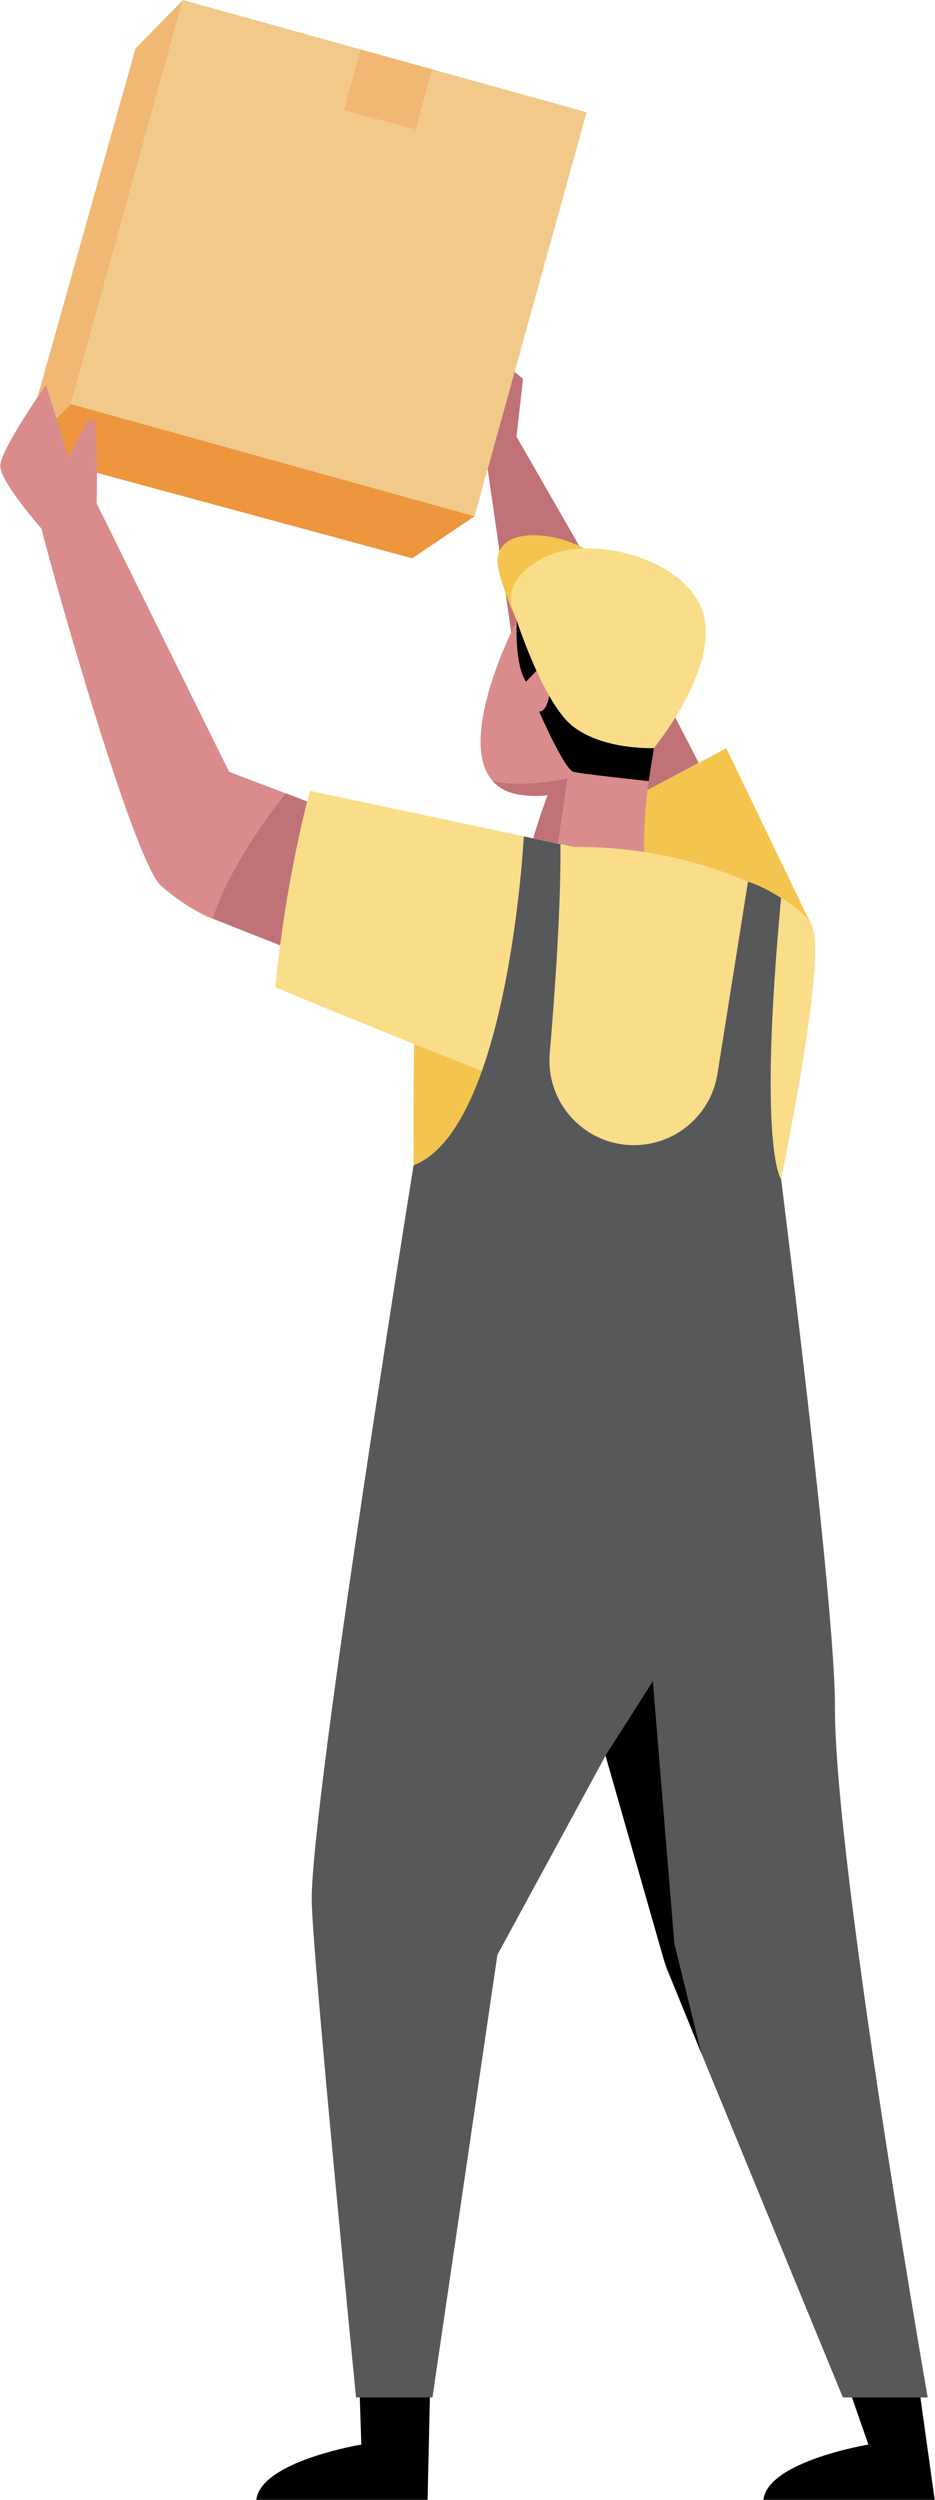
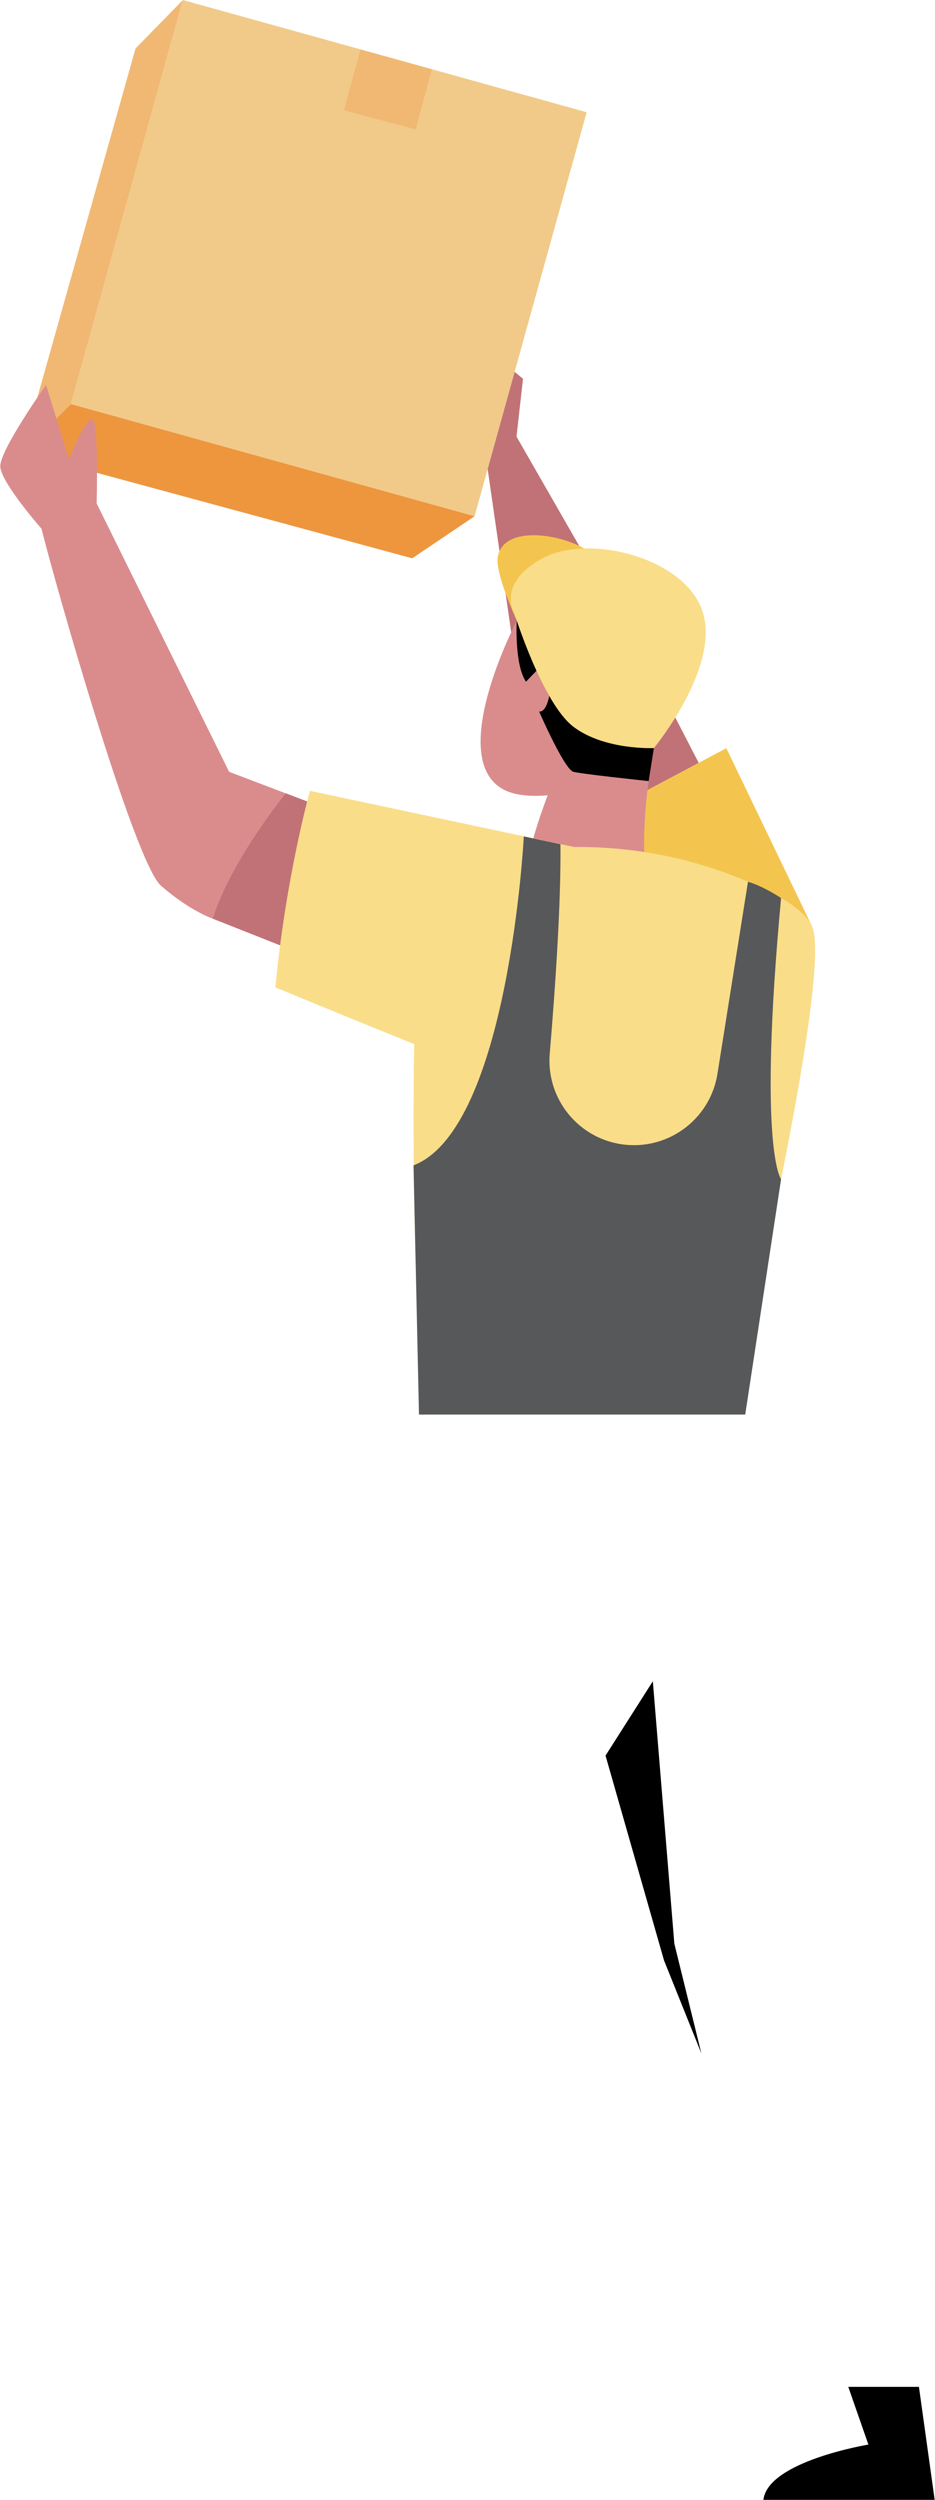
<svg xmlns="http://www.w3.org/2000/svg" id="Layer_268631d7d36f86" data-name="Layer 2" viewBox="0 0 207.22 553.92" aria-hidden="true" width="207px" height="553px">
  <defs>
    <linearGradient class="cerosgradient" data-cerosgradient="true" id="CerosGradient_id70009ff19" gradientUnits="userSpaceOnUse" x1="50%" y1="100%" x2="50%" y2="0%">
      <stop offset="0%" stop-color="#d1d1d1" />
      <stop offset="100%" stop-color="#d1d1d1" />
    </linearGradient>
    <linearGradient />
    <style>
      .cls-1-68631d7d36f86{
        fill: #ed963e;
      }

      .cls-1-68631d7d36f86, .cls-2-68631d7d36f86, .cls-3-68631d7d36f86, .cls-4-68631d7d36f86, .cls-5-68631d7d36f86, .cls-6-68631d7d36f86, .cls-7-68631d7d36f86, .cls-8-68631d7d36f86, .cls-9-68631d7d36f86{
        stroke-width: 0px;
      }

      .cls-10-68631d7d36f86, .cls-9-68631d7d36f86{
        fill: #f9dd89;
      }

      .cls-11-68631d7d36f86{
        clip-path: url(#clippath68631d7d36f86);
      }

      .cls-2-68631d7d36f86{
        fill: #c17276;
      }

      .cls-3-68631d7d36f86{
        fill: #f1b873;
      }

      .cls-4-68631d7d36f86, .cls-12-68631d7d36f86{
        fill: #da8c8d;
      }

      .cls-5-68631d7d36f86{
        fill: #f4c54e;
      }

      .cls-13-68631d7d36f86{
        clip-path: url(#clippath-168631d7d36f86);
      }

      .cls-14-68631d7d36f86{
        clip-path: url(#clippath-268631d7d36f86);
      }

      .cls-6-68631d7d36f86{
        fill: #000;
      }

      .cls-7-68631d7d36f86{
        fill: #565859;
      }

      .cls-8-68631d7d36f86{
        fill: #f1ca89;
      }
    </style>
    <clipPath id="clippath68631d7d36f86">
      <path class="cls-4-68631d7d36f86" d="M50.74,171h0l-29.37-59.46s.46-17.68-.85-18.7c-1.3-1.02-5.28,8.88-5.28,8.88l-5.1-16.43S-.15,99.8,0,103.37c.15,3.57,9.14,13.78,9.14,13.78,2.91,11.77,20.57,73.95,26.51,79.12,6.56,5.71,11.57,7.32,11.57,7.32l19.39,7.67,7.92-31.21-23.8-9.04Z" />
    </clipPath>
    <clipPath id="clippath-168631d7d36f86">
      <path class="cls-4-68631d7d36f86" d="M115.43,176.12c-19.07-2.7-1.62-37.07-1.62-37.07,9.97-23.06,31.54-11.1,35.27,3.91,1.21,4.87.09,10.36-2.62,15.46-2.06,8.93-4.71,23.74-3.28,36.28,0,0-14.86,7.32-24.03,5.28-5.08-1.13-1.74-13.22,2.24-23.77-1.96.2-3.96.19-5.96-.09Z" />
    </clipPath>
    <clipPath id="clippath-268631d7d36f86">
-       <path class="cls-9-68631d7d36f86" d="M166.21,297.02l2.48-14.44c5.26-24.14,14.55-69.72,11.36-77.26-1.78-4.2-9.32-8.14-17.65-11.33-17.11-6.56-35.82-8.07-53.74-4.26-5.74,1.22-10.71,2.81-12.89,4.86-5.57,5.24-4.35,79.63-2.91,102.44h73.35Z" />
-     </clipPath>
+       </clipPath>
  </defs>
  <g id="Layer_1-268631d7d36f86" data-name="Layer 1">
    <g>
-       <path class="cls-6-68631d7d36f86" d="M79.65,528.87l.41,12.79s-22.3,3.68-23.28,12.25h37.98l.56-25.04h-15.67Z" />
      <path class="cls-6-68631d7d36f86" d="M188.05,528.87l4.46,12.79s-22.3,3.68-23.28,12.25h37.98l-3.49-25.04h-15.67Z" />
      <g>
        <g>
          <rect class="cls-8-68631d7d36f86" x="26.38" y="10.74" width="92.92" height="92.92" transform="translate(17.96 -17.4) rotate(15.52)" />
          <polygon class="cls-1-68631d7d36f86" points="105.18 114.39 91.35 123.71 4.79 100.26 15.65 89.53 105.18 114.39" />
          <polygon class="cls-3-68631d7d36f86" points="40.5 0 29.99 10.74 4.79 100.26 15.65 89.53 40.5 0" />
          <polygon class="cls-3-68631d7d36f86" points="79.88 10.96 76.2 24.44 92.13 28.67 95.7 15.35 79.88 10.96" />
        </g>
        <polygon class="cls-5-68631d7d36f86" points="180.05 205.32 161.01 165.78 129.71 182.4 149.57 217.68 180.05 205.32" />
        <polygon class="cls-2-68631d7d36f86" points="154.88 169.03 144.94 149.78 114.48 96.75 115.92 83.92 114.06 82.4 108.08 103.94 114.48 148.28 134.83 179.68 154.88 169.03" />
        <g>
          <g>
            <path class="cls-12-68631d7d36f86" d="M50.74,171h0l-29.37-59.46s.46-17.68-.85-18.7c-1.3-1.02-5.28,8.88-5.28,8.88l-5.1-16.43S-.15,99.8,0,103.37c.15,3.57,9.14,13.78,9.14,13.78,2.91,11.77,20.57,73.95,26.51,79.12,6.56,5.71,11.57,7.32,11.57,7.32l19.39,7.67,7.92-31.21-23.8-9.04Z" />
            <g class="cls-11-68631d7d36f86">
              <path class="cls-2-68631d7d36f86" d="M63.76,175.23s-14.43,17.38-17.49,31.43l18.76,7.49,9.51-34.11-10.78-4.81" />
            </g>
          </g>
          <g>
            <g>
              <path class="cls-12-68631d7d36f86" d="M115.43,176.12c-19.07-2.7-1.62-37.07-1.62-37.07,9.97-23.06,31.54-11.1,35.27,3.91,1.21,4.87.09,10.36-2.62,15.46-2.06,8.93-4.71,23.74-3.28,36.28,0,0-14.86,7.32-24.03,5.28-5.08-1.13-1.74-13.22,2.24-23.77-1.96.2-3.96.19-5.96-.09Z" />
              <g class="cls-13-68631d7d36f86">
-                 <path class="cls-2-68631d7d36f86" d="M109.21,173.07s5.59,1.67,16.58-.61l-2.39,16.05-6.53.38,1.64-11.98s-7.39,1.44-9.31-3.84" />
-               </g>
+                 </g>
            </g>
            <path class="cls-6-68631d7d36f86" d="M114.53,137.49s-.56,9.69,2.05,13.56l2.33-2.42s2.25,4.59,2.83,5.57c0,0-.64,3.69-2.25,3.45,0,0,5.31,12.19,7.45,13.31.82.43,16.84,2.11,16.84,2.11l1.16-7.31-21.76-15.55-8.65-12.73Z" />
            <g>
              <path class="cls-5-68631d7d36f86" d="M114.53,137.49s-4.8-10.34-4.22-14.01c1.22-7.61,15.57-5.12,21.05-.7l-16.83,14.71Z" />
              <path class="cls-9-68631d7d36f86" d="M114.04,136.02s6.21,19.88,13.12,25.06c6.91,5.19,17.78,4.68,17.78,4.68,0,0,14.41-17.43,10.96-29.75-3.46-12.31-25.28-17.93-35.65-12.31-10.37,5.62-6.21,12.31-6.21,12.31Z" />
            </g>
            <g>
              <g>
                <path class="cls-10-68631d7d36f86" d="M166.21,297.02l2.48-14.44c5.26-24.14,14.55-69.72,11.36-77.26-1.78-4.2-9.32-8.14-17.65-11.33-17.11-6.56-35.82-8.07-53.74-4.26-5.74,1.22-10.71,2.81-12.89,4.86-5.57,5.24-4.35,79.63-2.91,102.44h73.35Z" />
                <g class="cls-14-68631d7d36f86">
                  <path class="cls-5-68631d7d36f86" d="M89.78,230.53l22.5,8.97s-21.83,29.84-23.04,23.77c-.36-1.81.54-32.74.54-32.74" />
                </g>
              </g>
              <path class="cls-9-68631d7d36f86" d="M130.67,188.4l-62-13.17s-5.35,19.05-7.66,43.55c0,0,45.95,19.05,45.95,18.15s23.71-48.53,23.71-48.53Z" />
            </g>
            <path class="cls-7-68631d7d36f86" d="M116.1,185.31s-3.34,64.75-24.46,72.91l1.21,55.21h72.35l7.95-52.15s-5.2-6.44,0-62.3c0,0-4.03-2.67-7.34-3.6l-6.77,42.56c-1.49,9.37-9.75,16.15-19.24,15.79h0c-10.68-.41-18.85-9.65-17.95-20.3,1.2-14.2,2.51-33.16,2.37-46.37l-8.13-1.73Z" />
-             <path class="cls-7-68631d7d36f86" d="M91.65,258.21s-22.61,140.23-22.59,162.69c.01,10.76,9.83,110.31,9.83,110.31h16.95l14.4-98.06,23.99-44.15,13.42,46.95,39.2,95.26h18.81s-20.66-118.18-20.57-153.07c.06-23.26-12.33-119.53-11.92-116.87l-81.51-3.06Z" />
            <polygon class="cls-6-68631d7d36f86" points="134.22 389 144.71 372.53 149.48 430.68 155.48 455.01 147.19 434.38 134.22 389" />
          </g>
        </g>
      </g>
    </g>
  </g>
</svg>